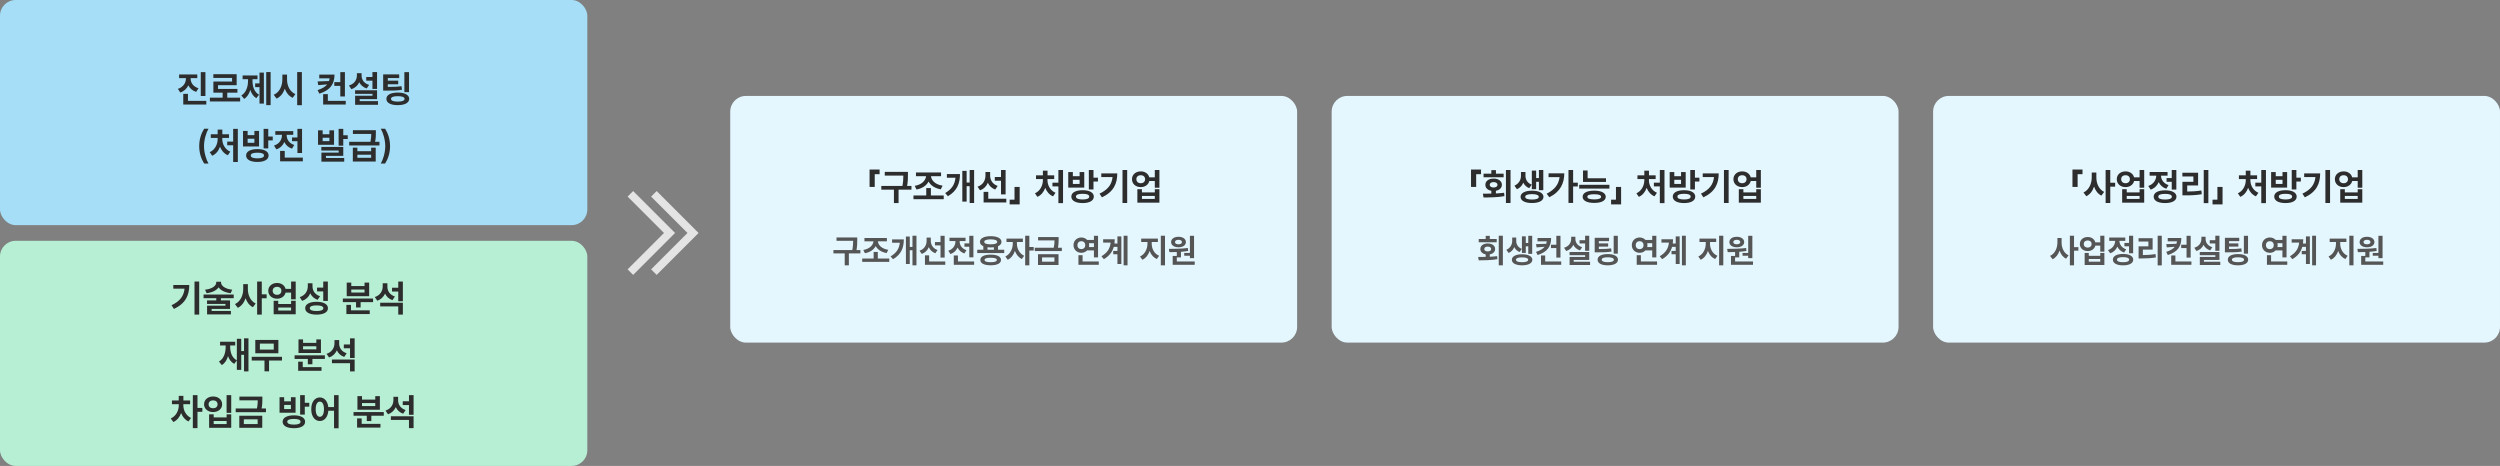
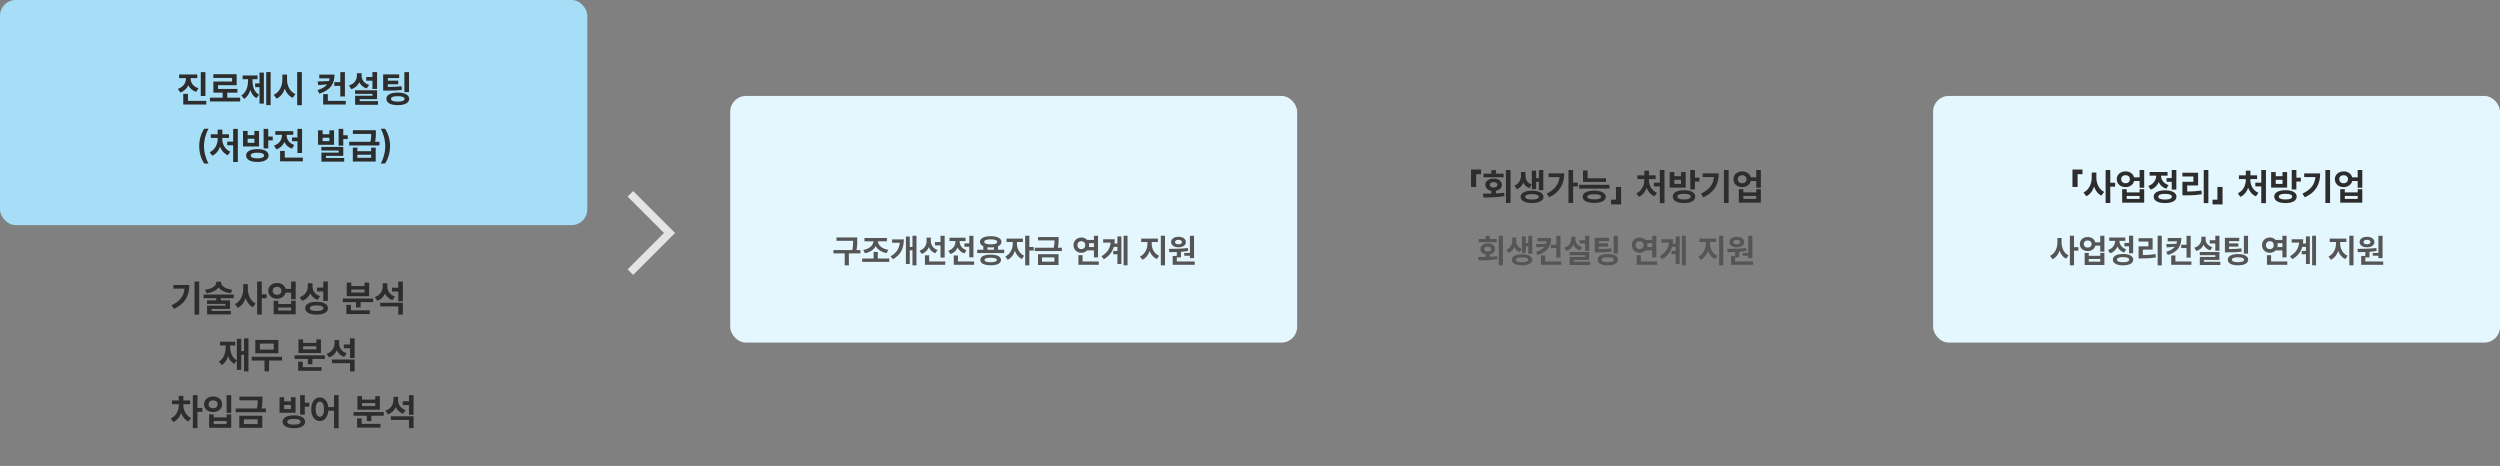
<svg xmlns="http://www.w3.org/2000/svg" width="1277" height="238" viewBox="0 0 1277 238" fill="none">
  <rect x="0" y="0" width="1277" height="238" fill="#808080" stroke="none" />
  <rect width="300" height="115" rx="8" fill="#A5DEF6" />
-   <rect y="123" width="300" height="115" rx="8" fill="#B7EFD4" />
  <path d="M97.378 40.162C97.378 42.185 98.621 44.244 101.404 45.079L100.198 46.935C98.306 46.341 96.97 45.126 96.209 43.595C95.439 45.255 94.066 46.591 92.09 47.25L90.865 45.395C93.667 44.485 94.966 42.296 94.966 40.162V39.921H91.496V38.028H100.773V39.921H97.378V40.162ZM104.93 36.841V49.05H102.555V36.841H104.93ZM105.375 51.518V53.41H93.611V47.937H96.005V51.518H105.375ZM122.668 49.885V51.833H107.212V49.885H113.725V47.343H108.993V41.665H118.549V39.81H108.975V37.917H120.887V43.52H111.368V45.413H121.276V47.343H116.081V49.885H122.668ZM138.235 36.822V53.707H135.99V36.822H138.235ZM134.784 37.101V52.928H132.558V44.523H130.331V42.611H132.558V37.101H134.784ZM128.977 41.35C128.977 44.151 129.849 46.99 132.316 48.4L130.925 50.145C129.422 49.254 128.429 47.742 127.863 45.933C127.279 47.899 126.258 49.569 124.709 50.516L123.28 48.772C125.767 47.25 126.694 44.207 126.694 41.35V40.44H123.93V38.548H131.537V40.44H128.977V41.35ZM146.622 40.645C146.622 43.743 148.032 46.86 150.89 48.066L149.498 49.959C147.568 49.087 146.232 47.408 145.472 45.32C144.702 47.593 143.319 49.43 141.26 50.367L139.831 48.4C142.781 47.157 144.21 43.929 144.229 40.645V38.121H146.622V40.645ZM154.192 36.822V53.744H151.799V36.822H154.192ZM170.854 38.102C170.854 42.815 168.832 46.025 163.136 47.844L162.227 46.025C164.639 45.246 166.188 44.281 167.125 43.112L162.561 43.483L162.227 41.609L168.053 41.405C168.201 40.969 168.303 40.496 168.35 40.014H163.08V38.102H170.854ZM176.18 36.841V49.291H173.823V43.855H170.762V41.943H173.823V36.841H176.18ZM176.606 51.518V53.41H165.065V48.085H167.459V51.518H176.606ZM192.601 36.822V45.413H190.244V41.22H187.071V39.346H190.244V36.822H192.601ZM192.601 46.118V50.627H183.731V51.666H193.083V53.522H181.394V48.901H190.263V47.937H181.375V46.118H192.601ZM184.696 38.603C184.678 40.626 185.865 42.574 188.556 43.372L187.312 45.19C185.503 44.606 184.242 43.474 183.509 42.018C182.776 43.641 181.44 44.921 179.464 45.543L178.239 43.669C181.041 42.852 182.284 40.793 182.303 38.603V37.379H184.696V38.603ZM203.9 37.991V39.884H198.093V41.201H203.399V43.038H198.093V44.393C201.062 44.393 202.945 44.355 205.088 44.003L205.329 45.858C202.917 46.248 200.783 46.304 197.165 46.285H195.718V37.991H203.9ZM208.929 36.841V47.065H206.554V36.841H208.929ZM203.177 47.287C206.739 47.287 209.003 48.475 209.021 50.497C209.003 52.538 206.739 53.707 203.177 53.707C199.559 53.707 197.369 52.538 197.369 50.497C197.369 48.475 199.559 47.287 203.177 47.287ZM203.177 49.124C200.913 49.124 199.726 49.588 199.726 50.497C199.726 51.425 200.913 51.907 203.177 51.907C205.422 51.907 206.646 51.425 206.646 50.497C206.646 49.588 205.422 49.124 203.177 49.124ZM101.757 74.654C101.775 71.147 102.722 68.253 104.28 65.748H106.507C105.375 67.603 104.206 71.314 104.206 74.654C104.206 77.976 105.375 81.686 106.507 83.542H104.28C102.722 81.037 101.775 78.143 101.757 74.654ZM121.48 65.822V82.744H119.105V74.209H116.062V72.316H119.105V65.822H121.48ZM113.539 71.11C113.539 73.56 114.875 76.287 117.64 77.475L116.378 79.293C114.458 78.495 113.122 76.881 112.389 74.951C111.646 77.001 110.32 78.727 108.381 79.553L107.138 77.734C109.847 76.528 111.164 73.652 111.183 71.11V70.461H107.676V68.568H111.183V66.193H113.558V68.568H116.972V70.461H113.539V71.11ZM131.5 76.157C135.007 76.157 137.196 77.363 137.196 79.423C137.196 81.519 135.007 82.726 131.5 82.726C127.919 82.726 125.711 81.519 125.711 79.423C125.711 77.363 127.919 76.157 131.5 76.157ZM131.5 77.994C129.273 77.994 128.067 78.458 128.086 79.423C128.067 80.388 129.273 80.889 131.5 80.889C133.689 80.889 134.858 80.388 134.858 79.423C134.858 78.458 133.689 77.994 131.5 77.994ZM137.029 65.822V69.737H139.312V71.723H137.029V75.786H134.654V65.822H137.029ZM126.49 66.88V69.014H129.941V66.88H132.316V74.821H124.134V66.88H126.49ZM126.49 72.947H129.941V70.851H126.49V72.947ZM154.285 65.841V78.161H151.929V72.112H149.164V70.201H151.929V65.841H154.285ZM154.693 80.518V82.41H143.078V77.085H145.453V80.518H154.693ZM146.437 69.144C146.437 71.092 147.624 73.189 150.314 74.061L149.146 75.935C147.271 75.332 145.991 74.098 145.249 72.558C144.507 74.265 143.162 75.619 141.167 76.287L139.961 74.357C142.744 73.485 144.006 71.277 144.024 69.125V68.865H140.629V66.973H149.795V68.865H146.437V69.144ZM164.806 66.583V68.587H168.257V66.583H170.632V73.949H162.449V66.583H164.806ZM164.806 72.094H168.257V70.368H164.806V72.094ZM175.345 65.822V69.106H177.627V71.018H175.345V74.413H172.97V65.822H175.345ZM175.345 75.044V79.627H166.494V80.722H175.827V82.596H164.175V77.939H172.988V76.881H164.138V75.044H175.345ZM182.544 75.434V77.233H189.576V75.434H191.914V82.522H180.225V75.434H182.544ZM182.544 80.61H189.576V79.033H182.544V80.61ZM191.988 66.509V67.863C191.988 69.144 191.988 70.517 191.599 72.428H193.825V74.32H178.369V72.428H189.242C189.576 70.795 189.623 69.524 189.632 68.401H180.262V66.509H191.988ZM199.243 74.654C199.225 78.143 198.278 81.037 196.72 83.542H194.493C195.625 81.686 196.794 77.976 196.794 74.654C196.794 71.314 195.625 67.603 194.493 65.748H196.72C198.278 68.253 199.225 71.147 199.243 74.654Z" fill="#2D2D2D" />
  <path d="M101.749 143.822V160.707H99.355V143.822H101.749ZM96.683 145.585C96.683 150.706 94.883 154.955 88.853 157.812L87.61 155.92C91.97 153.86 93.891 151.188 94.271 147.44H88.519V145.585H96.683ZM112.9 144.268C112.9 145.919 114.848 147.57 118.615 147.979L117.835 149.76C114.895 149.435 112.751 148.331 111.675 146.772C110.571 148.331 108.438 149.435 105.534 149.76L104.736 147.979C108.521 147.57 110.451 145.919 110.469 144.268V143.915H112.9V144.268ZM119.375 150.465V152.32H112.844V153.434H117.501V157.794H108.094V158.814H117.947V160.596H105.775V156.124H115.164V155.233H105.756V153.434H110.469V152.32H103.975V150.465H119.375ZM126.612 147.645C126.593 150.669 127.892 153.73 130.601 155.029L129.172 156.922C127.363 156.031 126.148 154.361 125.443 152.32C124.71 154.51 123.402 156.3 121.491 157.237L120.025 155.326C122.882 154.009 124.237 150.78 124.237 147.645V145.121H126.612V147.645ZM133.718 143.822V150.335H136.205V152.339H133.718V160.707H131.343V143.822H133.718ZM141.53 144.546C143.691 144.527 145.408 145.761 145.872 147.57H148.692V143.822H151.048V152.896H148.692V149.463H145.89C145.445 151.318 143.71 152.58 141.53 152.58C138.932 152.58 137.021 150.892 137.04 148.535C137.021 146.216 138.932 144.527 141.53 144.546ZM141.53 146.513C140.212 146.494 139.266 147.273 139.285 148.535C139.266 149.797 140.212 150.595 141.53 150.595C142.81 150.595 143.738 149.797 143.738 148.535C143.738 147.273 142.81 146.494 141.53 146.513ZM142.124 153.638V155.271H148.692V153.638H151.048V160.521H139.786V153.638H142.124ZM142.124 158.61H148.692V157.089H142.124V158.61ZM159.621 146.123C159.602 148.387 160.771 150.465 163.48 151.3L162.237 153.155C160.418 152.524 159.185 151.355 158.489 149.834C157.728 151.597 156.364 152.988 154.333 153.675L153.089 151.782C155.984 150.854 157.208 148.591 157.227 146.234V144.694H159.621V146.123ZM167.469 143.822V153.712H165.113V148.851H161.94V146.921H165.113V143.822H167.469ZM161.699 154.157C165.298 154.157 167.506 155.363 167.525 157.441C167.506 159.52 165.298 160.707 161.699 160.707C158.099 160.707 155.891 159.52 155.891 157.441C155.891 155.363 158.099 154.157 161.699 154.157ZM161.699 155.994C159.454 155.994 158.248 156.477 158.248 157.441C158.248 158.369 159.454 158.87 161.699 158.87C163.944 158.87 165.168 158.369 165.168 157.441C165.168 156.477 163.944 155.994 161.699 155.994ZM190.57 152.487V154.343H184.206V157.07H181.868V154.343H175.114V152.487H190.57ZM188.863 158.518V160.41H176.932V155.734H179.27V158.518H188.863ZM179.437 144.36V146.123H186.209V144.36H188.566V151.3H177.099V144.36H179.437ZM179.437 149.426H186.209V147.886H179.437V149.426ZM197.88 146.457C197.862 148.554 199.049 150.595 201.721 151.448L200.459 153.322C198.641 152.71 197.407 151.495 196.693 149.964C195.941 151.634 194.633 152.942 192.722 153.619L191.442 151.727C194.262 150.817 195.468 148.609 195.487 146.309V144.694H197.88V146.457ZM205.785 154.64V160.707H203.428V156.514H194.188V154.64H205.785ZM205.785 143.822V153.879H203.428V148.906H200.255V146.958H203.428V143.822H205.785ZM126.918 172.822V189.707H124.654V181.246H123.226V188.928H120.98V184.085L119.645 185.866C118.077 185.041 117.065 183.64 116.472 181.896C115.906 183.899 114.904 185.523 113.299 186.479L111.833 184.66C114.394 183.213 115.266 180.226 115.266 176.997V176.459H112.408V174.566H120.146V176.459H117.566V176.997C117.566 179.938 118.438 182.74 120.98 184.048V173.063H123.226V179.316H124.654V172.822H126.918ZM144.044 182.267V184.159H137.438V189.688H135.101V184.159H128.588V182.267H144.044ZM142.188 173.639V180.448H130.406V173.639H142.188ZM132.744 175.513V178.593H139.832V175.513H132.744ZM165.938 181.487V183.343H159.574V186.07H157.236V183.343H150.482V181.487H165.938ZM164.231 187.518V189.41H152.301V184.734H154.639V187.518H164.231ZM154.806 173.36V175.123H161.578V173.36H163.935V180.3H152.468V173.36H154.806ZM154.806 178.426H161.578V176.886H154.806V178.426ZM173.249 175.457C173.23 177.554 174.418 179.595 177.09 180.448L175.828 182.322C174.01 181.71 172.776 180.495 172.062 178.964C171.31 180.634 170.002 181.942 168.091 182.619L166.811 180.727C169.631 179.817 170.837 177.609 170.855 175.309V173.694H173.249V175.457ZM181.153 183.64V189.707H178.797V185.514H169.557V183.64H181.153ZM181.153 172.822V182.879H178.797V177.906H175.624V175.958H178.797V172.822H181.153ZM93.659 207.11C93.659 209.504 94.902 212.231 97.592 213.493L96.275 215.274C94.475 214.467 93.223 212.872 92.508 210.988C91.785 213.02 90.449 214.736 88.538 215.571L87.239 213.734C89.985 212.528 91.302 209.652 91.321 207.11V206.461H87.832V204.568H91.302V202.193H93.677V204.568H97.11V206.461H93.659V207.11ZM100.876 201.822V208.372H103.363V210.357H100.876V218.707H98.501V201.822H100.876ZM118.114 201.822V210.896H115.739V201.822H118.114ZM109.152 211.638V213.215H115.757V211.638H118.114V218.521H106.814V211.638H109.152ZM109.152 216.61H115.757V215.052H109.152V216.61ZM108.855 202.527C111.49 202.509 113.475 204.16 113.475 206.535C113.475 208.836 111.49 210.487 108.855 210.487C106.22 210.487 104.235 208.836 104.235 206.535C104.235 204.16 106.22 202.509 108.855 202.527ZM108.855 204.494C107.5 204.494 106.536 205.255 106.554 206.535C106.536 207.797 107.5 208.539 108.855 208.539C110.172 208.539 111.137 207.797 111.137 206.535C111.137 205.255 110.172 204.494 108.855 204.494ZM134.015 202.583V203.938C134.015 205.255 134.015 206.721 133.625 208.65H135.852V210.562H120.396V208.65H131.232C131.603 206.962 131.649 205.654 131.659 204.476H122.289V202.583H134.015ZM133.959 212.343V218.521H122.233V212.343H133.959ZM124.552 214.198V216.629H131.603V214.198H124.552ZM150.158 212.157C153.665 212.157 155.854 213.363 155.854 215.423C155.854 217.52 153.665 218.726 150.158 218.726C146.577 218.726 144.369 217.52 144.369 215.423C144.369 213.363 146.577 212.157 150.158 212.157ZM150.158 213.994C147.931 213.994 146.725 214.458 146.744 215.423C146.725 216.388 147.931 216.889 150.158 216.889C152.347 216.889 153.516 216.388 153.516 215.423C153.516 214.458 152.347 213.994 150.158 213.994ZM155.687 201.822V205.737H157.969V207.723H155.687V211.786H153.312V201.822H155.687ZM145.148 202.88V205.014H148.599V202.88H150.974V210.821H142.792V202.88H145.148ZM145.148 208.947H148.599V206.851H145.148V208.947ZM163.369 203.01C165.651 203.01 167.349 204.893 167.692 207.927H170.624V201.822H172.961V218.744H170.624V209.819H167.71C167.46 213.066 165.725 215.052 163.369 215.052C160.808 215.052 158.971 212.732 158.99 209.021C158.971 205.348 160.808 203.01 163.369 203.01ZM163.369 205.144C162.107 205.144 161.235 206.517 161.253 209.021C161.235 211.545 162.107 212.899 163.369 212.899C164.649 212.899 165.484 211.545 165.484 209.021C165.484 206.517 164.649 205.144 163.369 205.144ZM196.043 210.487V212.343H189.679V215.07H187.341V212.343H180.587V210.487H196.043ZM194.336 216.518V218.41H182.406V213.734H184.744V216.518H194.336ZM184.911 202.36V204.123H191.683V202.36H194.04V209.3H182.573V202.36H184.911ZM184.911 207.426H191.683V205.886H184.911V207.426ZM203.354 204.457C203.335 206.554 204.523 208.595 207.195 209.448L205.933 211.322C204.115 210.71 202.881 209.495 202.167 207.964C201.415 209.634 200.107 210.942 198.196 211.619L196.916 209.727C199.736 208.817 200.942 206.609 200.96 204.309V202.694H203.354V204.457ZM211.258 212.64V218.707H208.902V214.514H199.662V212.64H211.258ZM211.258 201.822V211.879H208.902V206.906H205.729V204.958H208.902V201.822H211.258Z" fill="#2D2D2D" />
  <rect x="373" y="49" width="289.565" height="126" rx="8" fill="#E4F7FF" />
-   <path d="M444.181 95.487V86.581H449.302V88.975H446.815V95.487H444.181ZM463.774 87.806V89.327C463.774 90.904 463.774 92.63 463.348 94.986H465.574V96.897H458.987V103.726H456.612V96.897H450.174V94.986H460.954C461.381 92.806 461.418 91.155 461.418 89.698H451.937V87.806H463.774ZM482.051 99.829V101.74H466.595V99.829H473.126V96.062H475.501V99.829H482.051ZM480.696 88.103V90.014H475.557C475.751 92.24 477.848 94.309 481.476 94.838L480.548 96.712C477.588 96.192 475.399 94.745 474.313 92.741C473.237 94.782 471.066 96.267 468.153 96.805L467.226 94.931C470.732 94.365 472.838 92.249 473.033 90.014H467.875V88.103H480.696ZM497.581 86.822V103.707H495.299V95.116H493.759V102.965H491.551V87.268H493.759V93.224H495.299V86.822H497.581ZM490.363 88.9C490.345 93.613 488.935 97.473 484.185 100.237L482.812 98.605C486.253 96.582 487.729 94.105 488.062 90.793H483.665V88.9H490.363ZM505.764 89.717C505.764 91.906 506.933 94.077 509.623 94.968L508.343 96.823C506.552 96.165 505.318 94.921 504.613 93.353C503.88 95.116 502.563 96.508 500.605 97.213L499.325 95.357C502.146 94.43 503.37 92.11 503.37 89.698V87.861H505.764V89.717ZM513.668 86.841V99.31H511.312V92.333H508.139V90.422H511.312V86.841H513.668ZM514.021 101.518V103.41H502.424V97.992H504.817V101.518H514.021ZM520.849 95.487V104.394H515.728V102H518.214V95.487H520.849ZM543.003 86.822V103.744H540.628V95.209H537.585V93.316H540.628V86.822H543.003ZM535.062 92.11C535.062 94.56 536.397 97.287 539.162 98.475L537.9 100.293C535.98 99.495 534.644 97.881 533.911 95.951C533.169 98.001 531.842 99.727 529.903 100.553L528.66 98.734C531.369 97.528 532.687 94.652 532.705 92.11V91.461H529.198V89.568H532.705V87.193H535.08V89.568H538.494V91.461H535.062V92.11ZM553.022 97.157C556.529 97.157 558.719 98.363 558.719 100.423C558.719 102.52 556.529 103.726 553.022 103.726C549.441 103.726 547.233 102.52 547.233 100.423C547.233 98.363 549.441 97.157 553.022 97.157ZM553.022 98.994C550.796 98.994 549.59 99.458 549.608 100.423C549.59 101.388 550.796 101.889 553.022 101.889C555.212 101.889 556.381 101.388 556.381 100.423C556.381 99.458 555.212 98.994 553.022 98.994ZM558.552 86.822V90.737H560.834V92.723H558.552V96.786H556.177V86.822H558.552ZM548.013 87.88V90.014H551.464V87.88H553.839V95.821H545.656V87.88H548.013ZM548.013 93.947H551.464V91.851H548.013V93.947ZM575.771 86.822V103.707H573.377V86.822H575.771ZM570.705 88.585C570.705 93.706 568.905 97.955 562.875 100.812L561.632 98.92C565.992 96.86 567.913 94.189 568.293 90.44H562.541V88.585H570.705ZM582.71 87.546C584.872 87.527 586.588 88.761 587.052 90.57H589.872V86.822H592.229V95.895H589.872V92.463H587.07C586.625 94.318 584.89 95.58 582.71 95.58C580.112 95.58 578.201 93.892 578.22 91.535C578.201 89.216 580.112 87.527 582.71 87.546ZM582.71 89.513C581.393 89.494 580.446 90.273 580.465 91.535C580.446 92.797 581.393 93.595 582.71 93.595C583.99 93.595 584.918 92.797 584.918 91.535C584.918 90.273 583.99 89.494 582.71 89.513ZM583.304 96.638V98.27H589.872V96.638H592.229V103.521H580.966V96.638H583.304ZM583.304 101.61H589.872V100.089H583.304V101.61Z" fill="#2D2D2D" />
  <path d="M437.884 121.3V122.661C437.884 124.072 437.884 125.616 437.503 127.725H439.495V129.435H433.601V135.544H431.476V129.435H425.715V127.725H435.361C435.743 125.774 435.776 124.296 435.776 122.993H427.293V121.3H437.884ZM454.237 132.058V133.768H440.408V132.058H446.252V128.688H448.377V132.058H454.237ZM453.025 121.565V123.275H448.426C448.601 125.268 450.477 127.119 453.722 127.592L452.892 129.269C450.244 128.804 448.285 127.509 447.314 125.716C446.351 127.542 444.409 128.87 441.802 129.352L440.972 127.675C444.11 127.168 445.994 125.276 446.169 123.275H441.553V121.565H453.025ZM468.132 120.42V135.527H466.09V127.841H464.713V134.863H462.737V120.818H464.713V126.147H466.09V120.42H468.132ZM461.674 122.279C461.658 126.496 460.396 129.949 456.146 132.423L454.918 130.962C457.997 129.152 459.317 126.936 459.616 123.973H455.681V122.279H461.674ZM475.454 123.01C475.454 124.969 476.5 126.911 478.907 127.708L477.761 129.368C476.159 128.779 475.055 127.667 474.424 126.264C473.769 127.841 472.59 129.086 470.839 129.717L469.693 128.057C472.216 127.227 473.312 125.151 473.312 122.993V121.35H475.454V123.01ZM482.526 120.437V131.593H480.418V125.351H477.579V123.641H480.418V120.437H482.526ZM482.841 133.568V135.262H472.465V130.414H474.607V133.568H482.841ZM497.218 120.437V131.46H495.11V126.048H492.636V124.338H495.11V120.437H497.218ZM497.584 133.568V135.262H487.191V130.497H489.316V133.568H497.584ZM490.196 123.392C490.196 125.135 491.258 127.011 493.666 127.791L492.62 129.468C490.943 128.928 489.797 127.824 489.133 126.446C488.469 127.974 487.266 129.186 485.481 129.783L484.402 128.057C486.892 127.276 488.021 125.301 488.038 123.375V123.143H485V121.449H493.201V123.143H490.196V123.392ZM512.957 127.575V129.269H499.177V127.575H502.282V125.766C501.178 125.276 500.555 124.529 500.555 123.558C500.555 121.731 502.697 120.636 506.067 120.636C509.404 120.636 511.546 121.731 511.562 123.558C511.554 124.537 510.906 125.301 509.786 125.782V127.575H512.957ZM506.05 130.065C509.321 130.065 511.297 131.028 511.313 132.771C511.297 134.548 509.321 135.511 506.05 135.511C502.73 135.511 500.755 134.548 500.755 132.771C500.755 131.028 502.73 130.065 506.05 130.065ZM506.05 131.659C503.959 131.659 502.896 132.024 502.913 132.771C502.896 133.552 503.959 133.934 506.05 133.934C508.092 133.934 509.172 133.552 509.188 132.771C509.172 132.024 508.092 131.659 506.05 131.659ZM506.067 122.263C503.925 122.263 502.747 122.711 502.763 123.558C502.747 124.388 503.925 124.803 506.067 124.803C508.175 124.803 509.371 124.388 509.371 123.558C509.371 122.711 508.175 122.263 506.067 122.263ZM504.423 127.575H507.677V126.313C507.179 126.372 506.64 126.396 506.067 126.396C505.478 126.396 504.93 126.372 504.423 126.297V127.575ZM519.448 124.537C519.431 126.845 520.66 129.501 523.15 130.646L521.971 132.307C520.286 131.535 519.083 129.991 518.419 128.173C517.738 130.173 516.501 131.867 514.75 132.688L513.521 131.012C516.045 129.833 517.306 127.027 517.323 124.537V123.607H514.119V121.881H522.486V123.607H519.448V124.537ZM525.79 120.42V126.181H528.014V127.957H525.79V135.527H523.665V120.42H525.79ZM540.748 121.101V122.312C540.748 123.491 540.748 124.803 540.399 126.529H542.391V128.239H528.562V126.529H538.257C538.589 125.019 538.631 123.848 538.639 122.794H530.255V121.101H540.748ZM540.698 129.833V135.361H530.206V129.833H540.698ZM532.281 131.493V133.668H538.589V131.493H532.281ZM560.885 120.437V131.477H558.777V127.891H555.324C554.593 128.663 553.539 129.136 552.369 129.136C550.078 129.136 548.335 127.476 548.351 125.234C548.335 122.96 550.078 121.316 552.369 121.3C553.539 121.308 554.585 121.773 555.324 122.545H558.777V120.437H560.885ZM561.251 133.568V135.262H550.858V130.364H552.983V133.568H561.251ZM552.369 123.192C551.19 123.192 550.343 123.956 550.36 125.234C550.343 126.496 551.19 127.26 552.369 127.26C553.481 127.26 554.344 126.496 554.344 125.234C554.344 123.956 553.481 123.192 552.369 123.192ZM556.237 124.238C556.312 124.554 556.353 124.886 556.353 125.234C556.353 125.566 556.312 125.89 556.237 126.197H558.777V124.238H556.237ZM575.943 120.42V135.527H573.951V120.42H575.943ZM572.789 120.752V134.863H570.78V129.883H568.638V128.173H570.78V126.114H568.921C568.215 128.604 566.688 130.713 563.857 132.39L562.612 130.896C565.675 129.086 567.02 126.886 567.31 123.923H563.492V122.213H569.419C569.419 122.968 569.369 123.699 569.286 124.404H570.78V120.752H572.789ZM588.295 124.537C588.295 126.978 589.54 129.584 592.08 130.646L590.934 132.307C589.15 131.551 587.921 130.049 587.249 128.206C586.56 130.207 585.306 131.867 583.53 132.688L582.318 131.012C584.825 129.899 586.12 127.094 586.12 124.537V123.607H582.916V121.881H591.449V123.607H588.295V124.537ZM595.085 120.42V135.527H592.943V120.42H595.085ZM609.926 120.437V131.842H607.801V130.646H604.913V129.202H607.801V120.437H609.926ZM610.258 133.568V135.262H599.003V130.746H601.111V128.737C599.758 128.795 598.471 128.804 597.326 128.804L597.077 127.127C599.849 127.11 603.585 127.077 606.772 126.679L606.888 128.189C605.693 128.389 604.456 128.53 603.236 128.621V131.493H601.111V133.568H610.258ZM601.991 120.951C604.182 120.935 605.759 122.047 605.759 123.657C605.759 125.268 604.182 126.313 601.991 126.313C599.75 126.313 598.189 125.268 598.189 123.657C598.189 122.047 599.733 120.935 601.991 120.951ZM601.991 122.495C600.912 122.495 600.181 122.91 600.198 123.657C600.181 124.388 600.912 124.786 601.991 124.786C603.004 124.786 603.734 124.388 603.751 123.657C603.734 122.91 603.004 122.495 601.991 122.495Z" fill="#555555" />
-   <rect x="680.215" y="49" width="289.565" height="126" rx="8" fill="#E4F7FF" />
  <path d="M751.396 95.487V86.581H756.517V88.975H754.03V95.487H751.396ZM771.583 86.822V103.707H769.227V86.822H771.583ZM757.463 98.939C758.752 98.929 760.228 98.929 761.768 98.883V97.454C759.912 97.129 758.706 95.979 758.725 94.393C758.706 92.5 760.432 91.22 762.918 91.22C765.423 91.22 767.167 92.5 767.167 94.393C767.167 95.97 765.961 97.12 764.105 97.454V98.809C765.516 98.744 766.944 98.632 768.299 98.456L768.466 100.2C764.773 100.831 760.784 100.868 757.778 100.868L757.463 98.939ZM768.058 88.696V90.552H757.797V88.696H761.768V86.897H764.124V88.696H768.058ZM762.918 93.019C761.768 93.019 760.951 93.52 760.97 94.393C760.951 95.283 761.768 95.766 762.918 95.766C764.105 95.766 764.903 95.283 764.903 94.393C764.903 93.52 764.105 93.019 762.918 93.019ZM779.209 89.828C779.209 91.647 780.155 93.465 782.4 94.318L781.139 96.118C779.701 95.571 778.708 94.569 778.096 93.316C777.483 94.782 776.426 96.007 774.849 96.656L773.568 94.838C775.943 93.799 776.908 91.721 776.908 89.828V87.843H779.209V89.828ZM788.319 86.841V97.157H786.074V92.871H784.664V96.638H782.456V87.138H784.664V90.96H786.074V86.841H788.319ZM782.549 97.398C786.111 97.398 788.394 98.586 788.412 100.553C788.394 102.52 786.111 103.707 782.549 103.707C778.968 103.707 776.704 102.52 776.704 100.553C776.704 98.586 778.968 97.398 782.549 97.398ZM782.549 99.161C780.341 99.161 779.061 99.644 779.079 100.553C779.061 101.462 780.341 101.926 782.549 101.926C784.738 101.926 786.019 101.462 786.019 100.553C786.019 99.644 784.738 99.161 782.549 99.161ZM803.553 86.822V93.298H805.946V95.246H803.553V103.67H801.178V86.822H803.553ZM799.044 88.548C799.025 93.595 797.059 97.974 791.381 100.757L790.045 98.939C794.043 96.935 796.187 94.244 796.632 90.478H791.01V88.548H799.044ZM820.345 91.053V92.945H808.6V87.082H810.956V91.053H820.345ZM822.089 94.393V96.322H806.651V94.393H822.089ZM814.333 97.38C817.988 97.398 820.196 98.53 820.215 100.516C820.196 102.52 817.988 103.651 814.333 103.651C810.641 103.651 808.414 102.52 808.414 100.516C808.414 98.53 810.641 97.398 814.333 97.38ZM814.333 99.217C811.995 99.235 810.808 99.625 810.826 100.516C810.808 101.388 811.995 101.852 814.333 101.852C816.615 101.852 817.821 101.388 817.84 100.516C817.821 99.625 816.615 99.235 814.333 99.217ZM828.063 95.487V104.394H822.942V102H825.429V95.487H828.063ZM850.218 86.822V103.744H847.843V95.209H844.8V93.316H847.843V86.822H850.218ZM842.276 92.11C842.276 94.56 843.612 97.287 846.377 98.475L845.115 100.293C843.195 99.495 841.859 97.881 841.126 95.951C840.384 98.001 839.057 99.727 837.118 100.553L835.875 98.734C838.584 97.528 839.901 94.652 839.92 92.11V91.461H836.413V89.568H839.92V87.193H842.295V89.568H845.709V91.461H842.276V92.11ZM860.237 97.157C863.744 97.157 865.934 98.363 865.934 100.423C865.934 102.52 863.744 103.726 860.237 103.726C856.656 103.726 854.448 102.52 854.448 100.423C854.448 98.363 856.656 97.157 860.237 97.157ZM860.237 98.994C858.011 98.994 856.805 99.458 856.823 100.423C856.805 101.388 858.011 101.889 860.237 101.889C862.427 101.889 863.596 101.388 863.596 100.423C863.596 99.458 862.427 98.994 860.237 98.994ZM865.767 86.822V90.737H868.049V92.723H865.767V96.786H863.392V86.822H865.767ZM855.228 87.88V90.014H858.679V87.88H861.054V95.821H852.871V87.88H855.228ZM855.228 93.947H858.679V91.851H855.228V93.947ZM882.985 86.822V103.707H880.592V86.822H882.985ZM877.92 88.585C877.92 93.706 876.12 97.955 870.09 100.812L868.847 98.92C873.207 96.86 875.127 94.189 875.508 90.44H869.756V88.585H877.92ZM889.925 87.546C892.086 87.527 893.803 88.761 894.267 90.57H897.087V86.822H899.443V95.895H897.087V92.463H894.285C893.84 94.318 892.105 95.58 889.925 95.58C887.327 95.58 885.416 93.892 885.435 91.535C885.416 89.216 887.327 87.527 889.925 87.546ZM889.925 89.513C888.607 89.494 887.661 90.273 887.68 91.535C887.661 92.797 888.607 93.595 889.925 93.595C891.205 93.595 892.133 92.797 892.133 91.535C892.133 90.273 891.205 89.494 889.925 89.513ZM890.519 96.638V98.27H897.087V96.638H899.443V103.521H888.181V96.638H890.519ZM890.519 101.61H897.087V100.089H890.519V101.61Z" fill="#2D2D2D" />
  <path d="M767.669 120.42V135.527H765.561V120.42H767.669ZM755.035 131.261C756.189 131.252 757.509 131.252 758.887 131.211V129.933C757.227 129.642 756.148 128.613 756.164 127.193C756.148 125.5 757.692 124.354 759.916 124.354C762.157 124.354 763.718 125.5 763.718 127.193C763.718 128.604 762.639 129.634 760.979 129.933V131.145C762.24 131.086 763.519 130.987 764.731 130.829L764.88 132.39C761.576 132.954 758.007 132.987 755.318 132.987L755.035 131.261ZM764.515 122.097V123.757H755.334V122.097H758.887V120.486H760.995V122.097H764.515ZM759.916 125.965C758.887 125.965 758.156 126.413 758.173 127.193C758.156 127.99 758.887 128.422 759.916 128.422C760.979 128.422 761.693 127.99 761.693 127.193C761.693 126.413 760.979 125.965 759.916 125.965ZM774.492 123.109C774.492 124.736 775.339 126.363 777.348 127.127L776.219 128.737C774.932 128.248 774.044 127.351 773.496 126.23C772.948 127.542 772.002 128.638 770.591 129.219L769.445 127.592C771.57 126.662 772.434 124.803 772.434 123.109V121.333H774.492V123.109ZM782.644 120.437V129.667H780.635V125.832H779.373V129.202H777.398V120.702H779.373V124.122H780.635V120.437H782.644ZM777.481 129.883C780.668 129.883 782.71 130.945 782.727 132.705C782.71 134.465 780.668 135.527 777.481 135.527C774.276 135.527 772.251 134.465 772.251 132.705C772.251 130.945 774.276 129.883 777.481 129.883ZM777.481 131.46C775.505 131.46 774.359 131.892 774.376 132.705C774.359 133.519 775.505 133.934 777.481 133.934C779.44 133.934 780.585 133.519 780.585 132.705C780.585 131.892 779.44 131.46 777.481 131.46ZM792.322 121.565C792.322 125.782 790.513 128.654 785.416 130.281L784.603 128.654C786.761 127.957 788.147 127.094 788.985 126.048L784.901 126.38L784.603 124.703L789.816 124.521C789.948 124.13 790.04 123.707 790.081 123.275H785.366V121.565H792.322ZM797.087 120.437V131.576H794.979V126.712H792.239V125.002H794.979V120.437H797.087ZM797.469 133.568V135.262H787.143V130.497H789.284V133.568H797.469ZM811.779 120.42V128.106H809.671V124.354H806.832V122.678H809.671V120.42H811.779ZM811.779 128.737V132.771H803.844V133.701H812.211V135.361H801.752V131.228H809.688V130.364H801.735V128.737H811.779ZM804.707 122.014C804.691 123.823 805.753 125.566 808.16 126.28L807.048 127.907C805.429 127.384 804.3 126.372 803.645 125.068C802.989 126.521 801.794 127.667 800.026 128.223L798.93 126.546C801.437 125.815 802.549 123.973 802.566 122.014V120.918H804.707V122.014ZM821.89 121.466V123.159H816.693V124.338H821.442V125.981H816.693V127.193C819.35 127.193 821.035 127.16 822.952 126.845L823.168 128.505C821.01 128.854 819.101 128.903 815.863 128.887H814.568V121.466H821.89ZM826.389 120.437V129.584H824.264V120.437H826.389ZM821.242 129.783C824.43 129.783 826.455 130.846 826.472 132.655C826.455 134.481 824.43 135.527 821.242 135.527C818.005 135.527 816.046 134.481 816.046 132.655C816.046 130.846 818.005 129.783 821.242 129.783ZM821.242 131.427C819.217 131.427 818.154 131.842 818.154 132.655C818.154 133.485 819.217 133.917 821.242 133.917C823.251 133.917 824.347 133.485 824.347 132.655C824.347 131.842 823.251 131.427 821.242 131.427ZM846.062 120.437V131.477H843.953V127.891H840.5C839.77 128.663 838.715 129.136 837.545 129.136C835.254 129.136 833.511 127.476 833.527 125.234C833.511 122.96 835.254 121.316 837.545 121.3C838.715 121.308 839.761 121.773 840.5 122.545H843.953V120.437H846.062ZM846.427 133.568V135.262H836.034V130.364H838.159V133.568H846.427ZM837.545 123.192C836.366 123.192 835.52 123.956 835.536 125.234C835.52 126.496 836.366 127.26 837.545 127.26C838.657 127.26 839.521 126.496 839.521 125.234C839.521 123.956 838.657 123.192 837.545 123.192ZM841.413 124.238C841.488 124.554 841.529 124.886 841.529 125.234C841.529 125.566 841.488 125.89 841.413 126.197H843.953V124.238H841.413ZM861.119 120.42V135.527H859.127V120.42H861.119ZM857.965 120.752V134.863H855.956V129.883H853.815V128.173H855.956V126.114H854.097C853.391 128.604 851.864 130.713 849.033 132.39L847.788 130.896C850.851 129.086 852.196 126.886 852.486 123.923H848.668V122.213H854.595C854.595 122.968 854.545 123.699 854.462 124.404H855.956V120.752H857.965ZM873.471 124.537C873.471 126.978 874.716 129.584 877.256 130.646L876.11 132.307C874.326 131.551 873.097 130.049 872.425 128.206C871.736 130.207 870.483 131.867 868.706 132.688L867.494 131.012C870.001 129.899 871.296 127.094 871.296 124.537V123.607H868.092V121.881H876.625V123.607H873.471V124.537ZM880.261 120.42V135.527H878.119V120.42H880.261ZM895.103 120.437V131.842H892.978V130.646H890.089V129.202H892.978V120.437H895.103ZM895.435 133.568V135.262H884.179V130.746H886.287V128.737C884.934 128.795 883.648 128.804 882.502 128.804L882.253 127.127C885.026 127.11 888.761 127.077 891.948 126.679L892.065 128.189C890.869 128.389 889.632 128.53 888.412 128.621V131.493H886.287V133.568H895.435ZM887.167 120.951C889.359 120.935 890.936 122.047 890.936 123.657C890.936 125.268 889.359 126.313 887.167 126.313C884.926 126.313 883.365 125.268 883.365 123.657C883.365 122.047 884.909 120.935 887.167 120.951ZM887.167 122.495C886.088 122.495 885.358 122.91 885.374 123.657C885.358 124.388 886.088 124.786 887.167 124.786C888.18 124.786 888.91 124.388 888.927 123.657C888.91 122.91 888.18 122.495 887.167 122.495Z" fill="#555555" />
  <rect x="987.434" y="49" width="289.565" height="126" rx="8" fill="#E4F7FF" />
  <path d="M1058.61 95.487V86.581H1063.74V88.975H1061.25V95.487H1058.61ZM1070.82 90.644C1070.8 93.669 1072.1 96.731 1074.81 98.029L1073.38 99.922C1071.57 99.031 1070.36 97.361 1069.65 95.32C1068.92 97.51 1067.61 99.3 1065.7 100.237L1064.24 98.326C1067.09 97.009 1068.45 93.78 1068.45 90.644V88.121H1070.82V90.644ZM1077.93 86.822V93.335H1080.42V95.339H1077.93V103.707H1075.55V86.822H1077.93ZM1085.74 87.546C1087.9 87.527 1089.62 88.761 1090.08 90.57H1092.9V86.822H1095.26V95.895H1092.9V92.463H1090.1C1089.66 94.318 1087.92 95.58 1085.74 95.58C1083.14 95.58 1081.23 93.892 1081.25 91.535C1081.23 89.216 1083.14 87.527 1085.74 87.546ZM1085.74 89.513C1084.42 89.494 1083.48 90.273 1083.5 91.535C1083.48 92.797 1084.42 93.595 1085.74 93.595C1087.02 93.595 1087.95 92.797 1087.95 91.535C1087.95 90.273 1087.02 89.494 1085.74 89.513ZM1086.33 96.638V98.27H1092.9V96.638H1095.26V103.521H1084V96.638H1086.33ZM1086.33 101.61H1092.9V100.089H1086.33V101.61ZM1111.68 86.822V96.842H1109.32V92.853H1106.69V90.941H1109.32V86.822H1111.68ZM1105.91 97.213C1109.51 97.231 1111.72 98.419 1111.74 100.479C1111.72 102.52 1109.51 103.726 1105.91 103.726C1102.31 103.726 1100.1 102.52 1100.1 100.479C1100.1 98.419 1102.31 97.231 1105.91 97.213ZM1105.91 99.031C1103.67 99.031 1102.46 99.495 1102.46 100.479C1102.46 101.443 1103.67 101.926 1105.91 101.926C1108.16 101.926 1109.38 101.443 1109.38 100.479C1109.38 99.495 1108.16 99.031 1105.91 99.031ZM1107.19 87.843V89.735H1103.83C1103.89 91.702 1105.08 93.688 1107.71 94.56L1106.54 96.415C1104.68 95.812 1103.4 94.587 1102.66 93.057C1101.91 94.782 1100.57 96.174 1098.56 96.86L1097.34 94.986C1100.11 94.059 1101.35 91.851 1101.42 89.735H1098.02V87.843H1107.19ZM1128.03 86.822V103.744H1125.67V86.822H1128.03ZM1122.79 88.232V94.745H1117.23V97.844C1119.8 97.835 1121.99 97.686 1124.46 97.287L1124.67 99.198C1121.89 99.681 1119.38 99.792 1116.3 99.792H1114.78V92.871H1120.38V90.144H1114.76V88.232H1122.79ZM1135.28 95.487V104.394H1130.16V102H1132.65V95.487H1135.28ZM1157.44 86.822V103.744H1155.06V95.209H1152.02V93.316H1155.06V86.822H1157.44ZM1149.5 92.11C1149.5 94.56 1150.83 97.287 1153.6 98.475L1152.33 100.293C1150.41 99.495 1149.08 97.881 1148.34 95.951C1147.6 98.001 1146.28 99.727 1144.34 100.553L1143.09 98.734C1145.8 97.528 1147.12 94.652 1147.14 92.11V91.461H1143.63V89.568H1147.14V87.193H1149.51V89.568H1152.93V91.461H1149.5V92.11ZM1167.46 97.157C1170.96 97.157 1173.15 98.363 1173.15 100.423C1173.15 102.52 1170.96 103.726 1167.46 103.726C1163.88 103.726 1161.67 102.52 1161.67 100.423C1161.67 98.363 1163.88 97.157 1167.46 97.157ZM1167.46 98.994C1165.23 98.994 1164.02 99.458 1164.04 100.423C1164.02 101.388 1165.23 101.889 1167.46 101.889C1169.65 101.889 1170.81 101.388 1170.81 100.423C1170.81 99.458 1169.65 98.994 1167.46 98.994ZM1172.99 86.822V90.737H1175.27V92.723H1172.99V96.786H1170.61V86.822H1172.99ZM1162.45 87.88V90.014H1165.9V87.88H1168.27V95.821H1160.09V87.88H1162.45ZM1162.45 93.947H1165.9V91.851H1162.45V93.947ZM1190.2 86.822V103.707H1187.81V86.822H1190.2ZM1185.14 88.585C1185.14 93.706 1183.34 97.955 1177.31 100.812L1176.07 98.92C1180.43 96.86 1182.35 94.189 1182.73 90.44H1176.97V88.585H1185.14ZM1197.14 87.546C1199.31 87.527 1201.02 88.761 1201.49 90.57H1204.31V86.822H1206.66V95.895H1204.31V92.463H1201.5C1201.06 94.318 1199.32 95.58 1197.14 95.58C1194.55 95.58 1192.63 93.892 1192.65 91.535C1192.63 89.216 1194.55 87.527 1197.14 87.546ZM1197.14 89.513C1195.83 89.494 1194.88 90.273 1194.9 91.535C1194.88 92.797 1195.83 93.595 1197.14 93.595C1198.42 93.595 1199.35 92.797 1199.35 91.535C1199.35 90.273 1198.42 89.494 1197.14 89.513ZM1197.74 96.638V98.27H1204.31V96.638H1206.66V103.521H1195.4V96.638H1197.74ZM1197.74 101.61H1204.31V100.089H1197.74V101.61Z" fill="#2D2D2D" />
  <path d="M1053.06 123.84C1053.04 126.546 1054.2 129.285 1056.63 130.447L1055.35 132.141C1053.73 131.344 1052.64 129.85 1052.01 128.023C1051.36 129.982 1050.18 131.584 1048.47 132.423L1047.16 130.713C1049.72 129.534 1050.93 126.646 1050.93 123.84V121.582H1053.06V123.84ZM1059.42 120.42V126.247H1061.64V128.04H1059.42V135.527H1057.29V120.42H1059.42ZM1066.4 121.067C1068.34 121.051 1069.87 122.155 1070.29 123.773H1072.81V120.42H1074.92V128.538H1072.81V125.467H1070.31C1069.91 127.127 1068.36 128.256 1066.4 128.256C1064.08 128.256 1062.37 126.745 1062.39 124.637C1062.37 122.562 1064.08 121.051 1066.4 121.067ZM1066.4 122.827C1065.23 122.811 1064.38 123.508 1064.4 124.637C1064.38 125.766 1065.23 126.479 1066.4 126.479C1067.55 126.479 1068.38 125.766 1068.38 124.637C1068.38 123.508 1067.55 122.811 1066.4 122.827ZM1066.94 129.202V130.663H1072.81V129.202H1074.92V135.361H1064.84V129.202H1066.94ZM1066.94 133.651H1072.81V132.29H1066.94V133.651ZM1089.61 120.42V129.385H1087.51V125.815H1085.15V124.105H1087.51V120.42H1089.61ZM1084.45 129.717C1087.67 129.733 1089.65 130.796 1089.66 132.639C1089.65 134.465 1087.67 135.544 1084.45 135.544C1081.23 135.544 1079.25 134.465 1079.25 132.639C1079.25 130.796 1081.23 129.733 1084.45 129.717ZM1084.45 131.344C1082.44 131.344 1081.36 131.759 1081.36 132.639C1081.36 133.502 1082.44 133.934 1084.45 133.934C1086.46 133.934 1087.55 133.502 1087.55 132.639C1087.55 131.759 1086.46 131.344 1084.45 131.344ZM1085.6 121.333V123.026H1082.59C1082.64 124.786 1083.7 126.562 1086.06 127.343L1085.01 129.003C1083.35 128.463 1082.2 127.368 1081.55 125.998C1080.87 127.542 1079.67 128.787 1077.88 129.401L1076.78 127.725C1079.26 126.895 1080.37 124.919 1080.43 123.026H1077.39V121.333H1085.6ZM1104.24 120.42V135.561H1102.13V120.42H1104.24ZM1099.56 121.682V127.509H1094.58V130.281C1096.88 130.273 1098.84 130.14 1101.05 129.783L1101.23 131.493C1098.74 131.925 1096.5 132.024 1093.75 132.024H1092.39V125.832H1097.4V123.392H1092.37V121.682H1099.56ZM1114.23 121.565C1114.23 125.782 1112.42 128.654 1107.33 130.281L1106.51 128.654C1108.67 127.957 1110.06 127.094 1110.9 126.048L1106.81 126.38L1106.51 124.703L1111.73 124.521C1111.86 124.13 1111.95 123.707 1111.99 123.275H1107.28V121.565H1114.23ZM1119 120.437V131.576H1116.89V126.712H1114.15V125.002H1116.89V120.437H1119ZM1119.38 133.568V135.262H1109.05V130.497H1111.2V133.568H1119.38ZM1133.69 120.42V128.106H1131.58V124.354H1128.74V122.678H1131.58V120.42H1133.69ZM1133.69 128.737V132.771H1125.76V133.701H1134.12V135.361H1123.66V131.228H1131.6V130.364H1123.65V128.737H1133.69ZM1126.62 122.014C1126.6 123.823 1127.66 125.566 1130.07 126.28L1128.96 127.907C1127.34 127.384 1126.21 126.372 1125.56 125.068C1124.9 126.521 1123.7 127.667 1121.94 128.223L1120.84 126.546C1123.35 125.815 1124.46 123.973 1124.48 122.014V120.918H1126.62V122.014ZM1143.8 121.466V123.159H1138.6V124.338H1143.35V125.981H1138.6V127.193C1141.26 127.193 1142.95 127.16 1144.86 126.845L1145.08 128.505C1142.92 128.854 1141.01 128.903 1137.77 128.887H1136.48V121.466H1143.8ZM1148.3 120.437V129.584H1146.17V120.437H1148.3ZM1143.15 129.783C1146.34 129.783 1148.37 130.846 1148.38 132.655C1148.37 134.481 1146.34 135.527 1143.15 135.527C1139.92 135.527 1137.96 134.481 1137.96 132.655C1137.96 130.846 1139.92 129.783 1143.15 129.783ZM1143.15 131.427C1141.13 131.427 1140.07 131.842 1140.07 132.655C1140.07 133.485 1141.13 133.917 1143.15 133.917C1145.16 133.917 1146.26 133.485 1146.26 132.655C1146.26 131.842 1145.16 131.427 1143.15 131.427ZM1167.97 120.437V131.477H1165.86V127.891H1162.41C1161.68 128.663 1160.63 129.136 1159.46 129.136C1157.17 129.136 1155.42 127.476 1155.44 125.234C1155.42 122.96 1157.17 121.316 1159.46 121.3C1160.63 121.308 1161.67 121.773 1162.41 122.545H1165.86V120.437H1167.97ZM1168.34 133.568V135.262H1157.95V130.364H1160.07V133.568H1168.34ZM1159.46 123.192C1158.28 123.192 1157.43 123.956 1157.45 125.234C1157.43 126.496 1158.28 127.26 1159.46 127.26C1160.57 127.26 1161.43 126.496 1161.43 125.234C1161.43 123.956 1160.57 123.192 1159.46 123.192ZM1163.32 124.238C1163.4 124.554 1163.44 124.886 1163.44 125.234C1163.44 125.566 1163.4 125.89 1163.32 126.197H1165.86V124.238H1163.32ZM1183.03 120.42V135.527H1181.04V120.42H1183.03ZM1179.88 120.752V134.863H1177.87V129.883H1175.73V128.173H1177.87V126.114H1176.01C1175.3 128.604 1173.78 130.713 1170.94 132.39L1169.7 130.896C1172.76 129.086 1174.11 126.886 1174.4 123.923H1170.58V122.213H1176.51C1176.51 122.968 1176.46 123.699 1176.37 124.404H1177.87V120.752H1179.88ZM1195.38 124.537C1195.38 126.978 1196.63 129.584 1199.17 130.646L1198.02 132.307C1196.24 131.551 1195.01 130.049 1194.34 128.206C1193.65 130.207 1192.39 131.867 1190.62 132.688L1189.41 131.012C1191.91 129.899 1193.21 127.094 1193.21 124.537V123.607H1190V121.881H1198.54V123.607H1195.38V124.537ZM1202.17 120.42V135.527H1200.03V120.42H1202.17ZM1217.01 120.437V131.842H1214.89V130.646H1212V129.202H1214.89V120.437H1217.01ZM1217.35 133.568V135.262H1206.09V130.746H1208.2V128.737C1206.85 128.795 1205.56 128.804 1204.41 128.804L1204.16 127.127C1206.94 127.11 1210.67 127.077 1213.86 126.679L1213.98 128.189C1212.78 128.389 1211.54 128.53 1210.32 128.621V131.493H1208.2V133.568H1217.35ZM1209.08 120.951C1211.27 120.935 1212.85 122.047 1212.85 123.657C1212.85 125.268 1211.27 126.313 1209.08 126.313C1206.84 126.313 1205.28 125.268 1205.28 123.657C1205.28 122.047 1206.82 120.935 1209.08 120.951ZM1209.08 122.495C1208 122.495 1207.27 122.91 1207.29 123.657C1207.27 124.388 1208 124.786 1209.08 124.786C1210.09 124.786 1210.82 124.388 1210.84 123.657C1210.82 122.91 1210.09 122.495 1209.08 122.495Z" fill="#555555" />
-   <path d="M334 139L354 119L334 99" stroke="#E4E4E4" stroke-width="4" />
  <path d="M322 139L342 119L322 99" stroke="#E4E4E4" stroke-width="4" />
</svg>